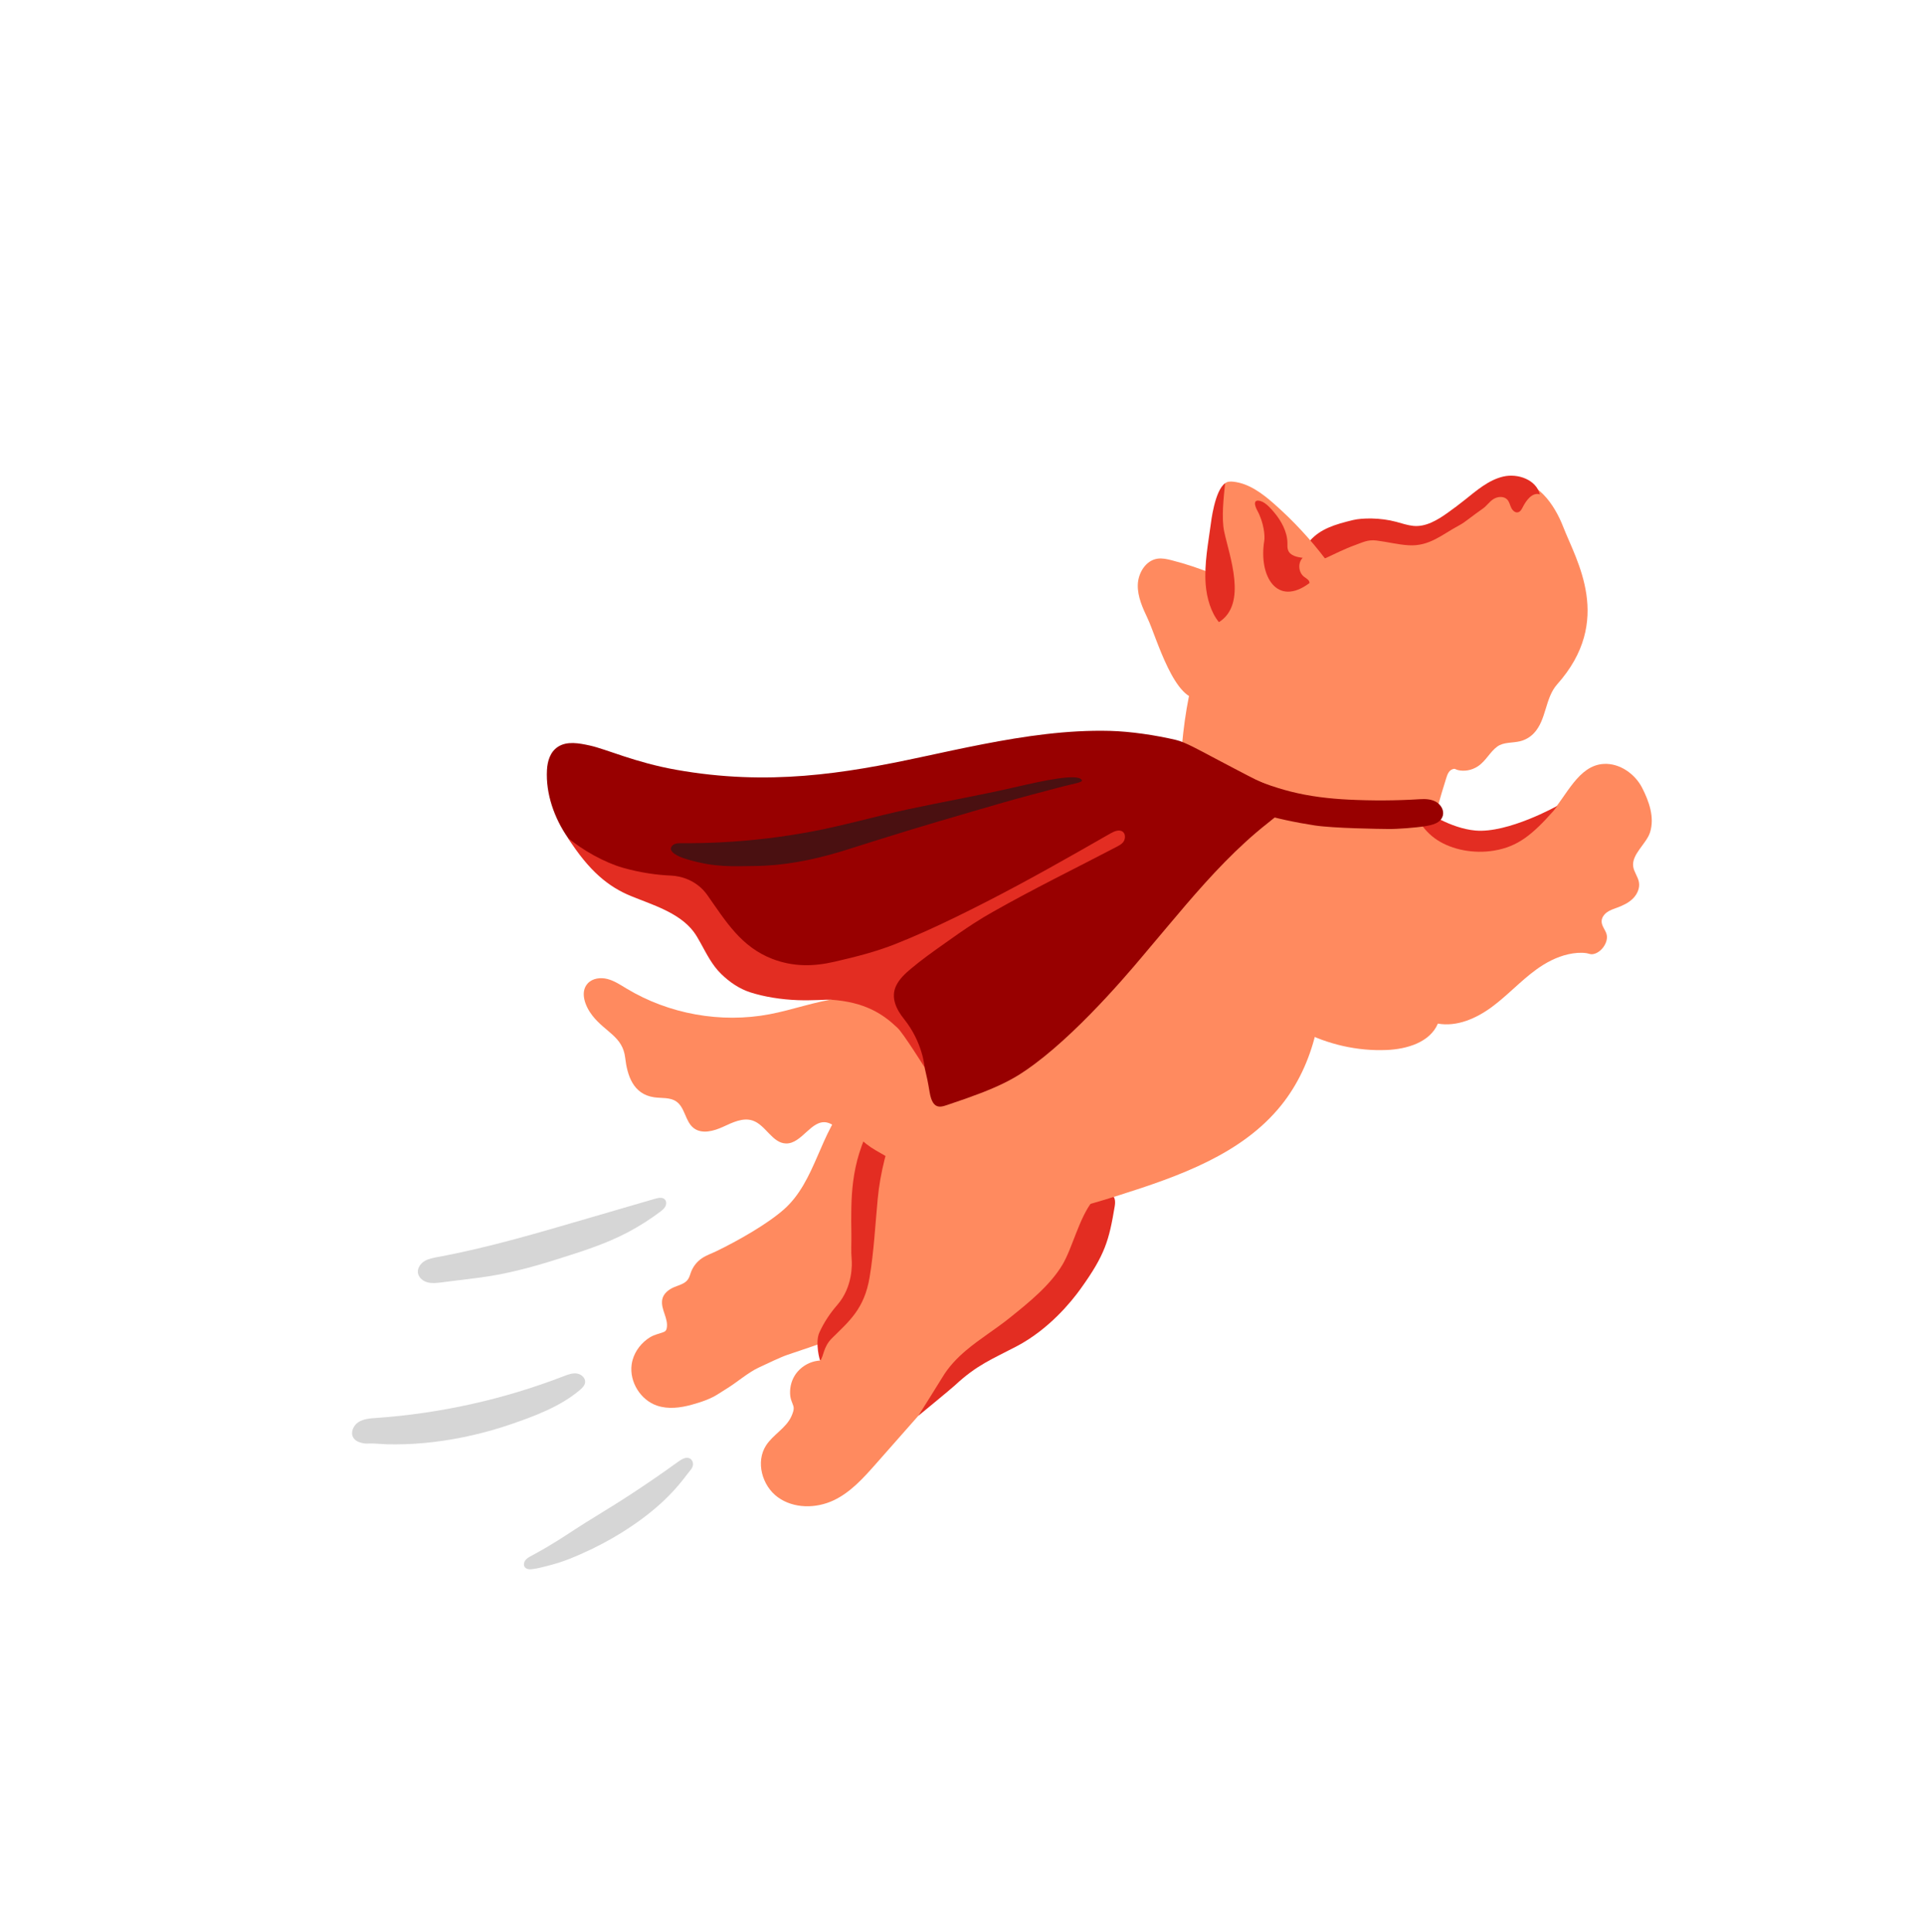
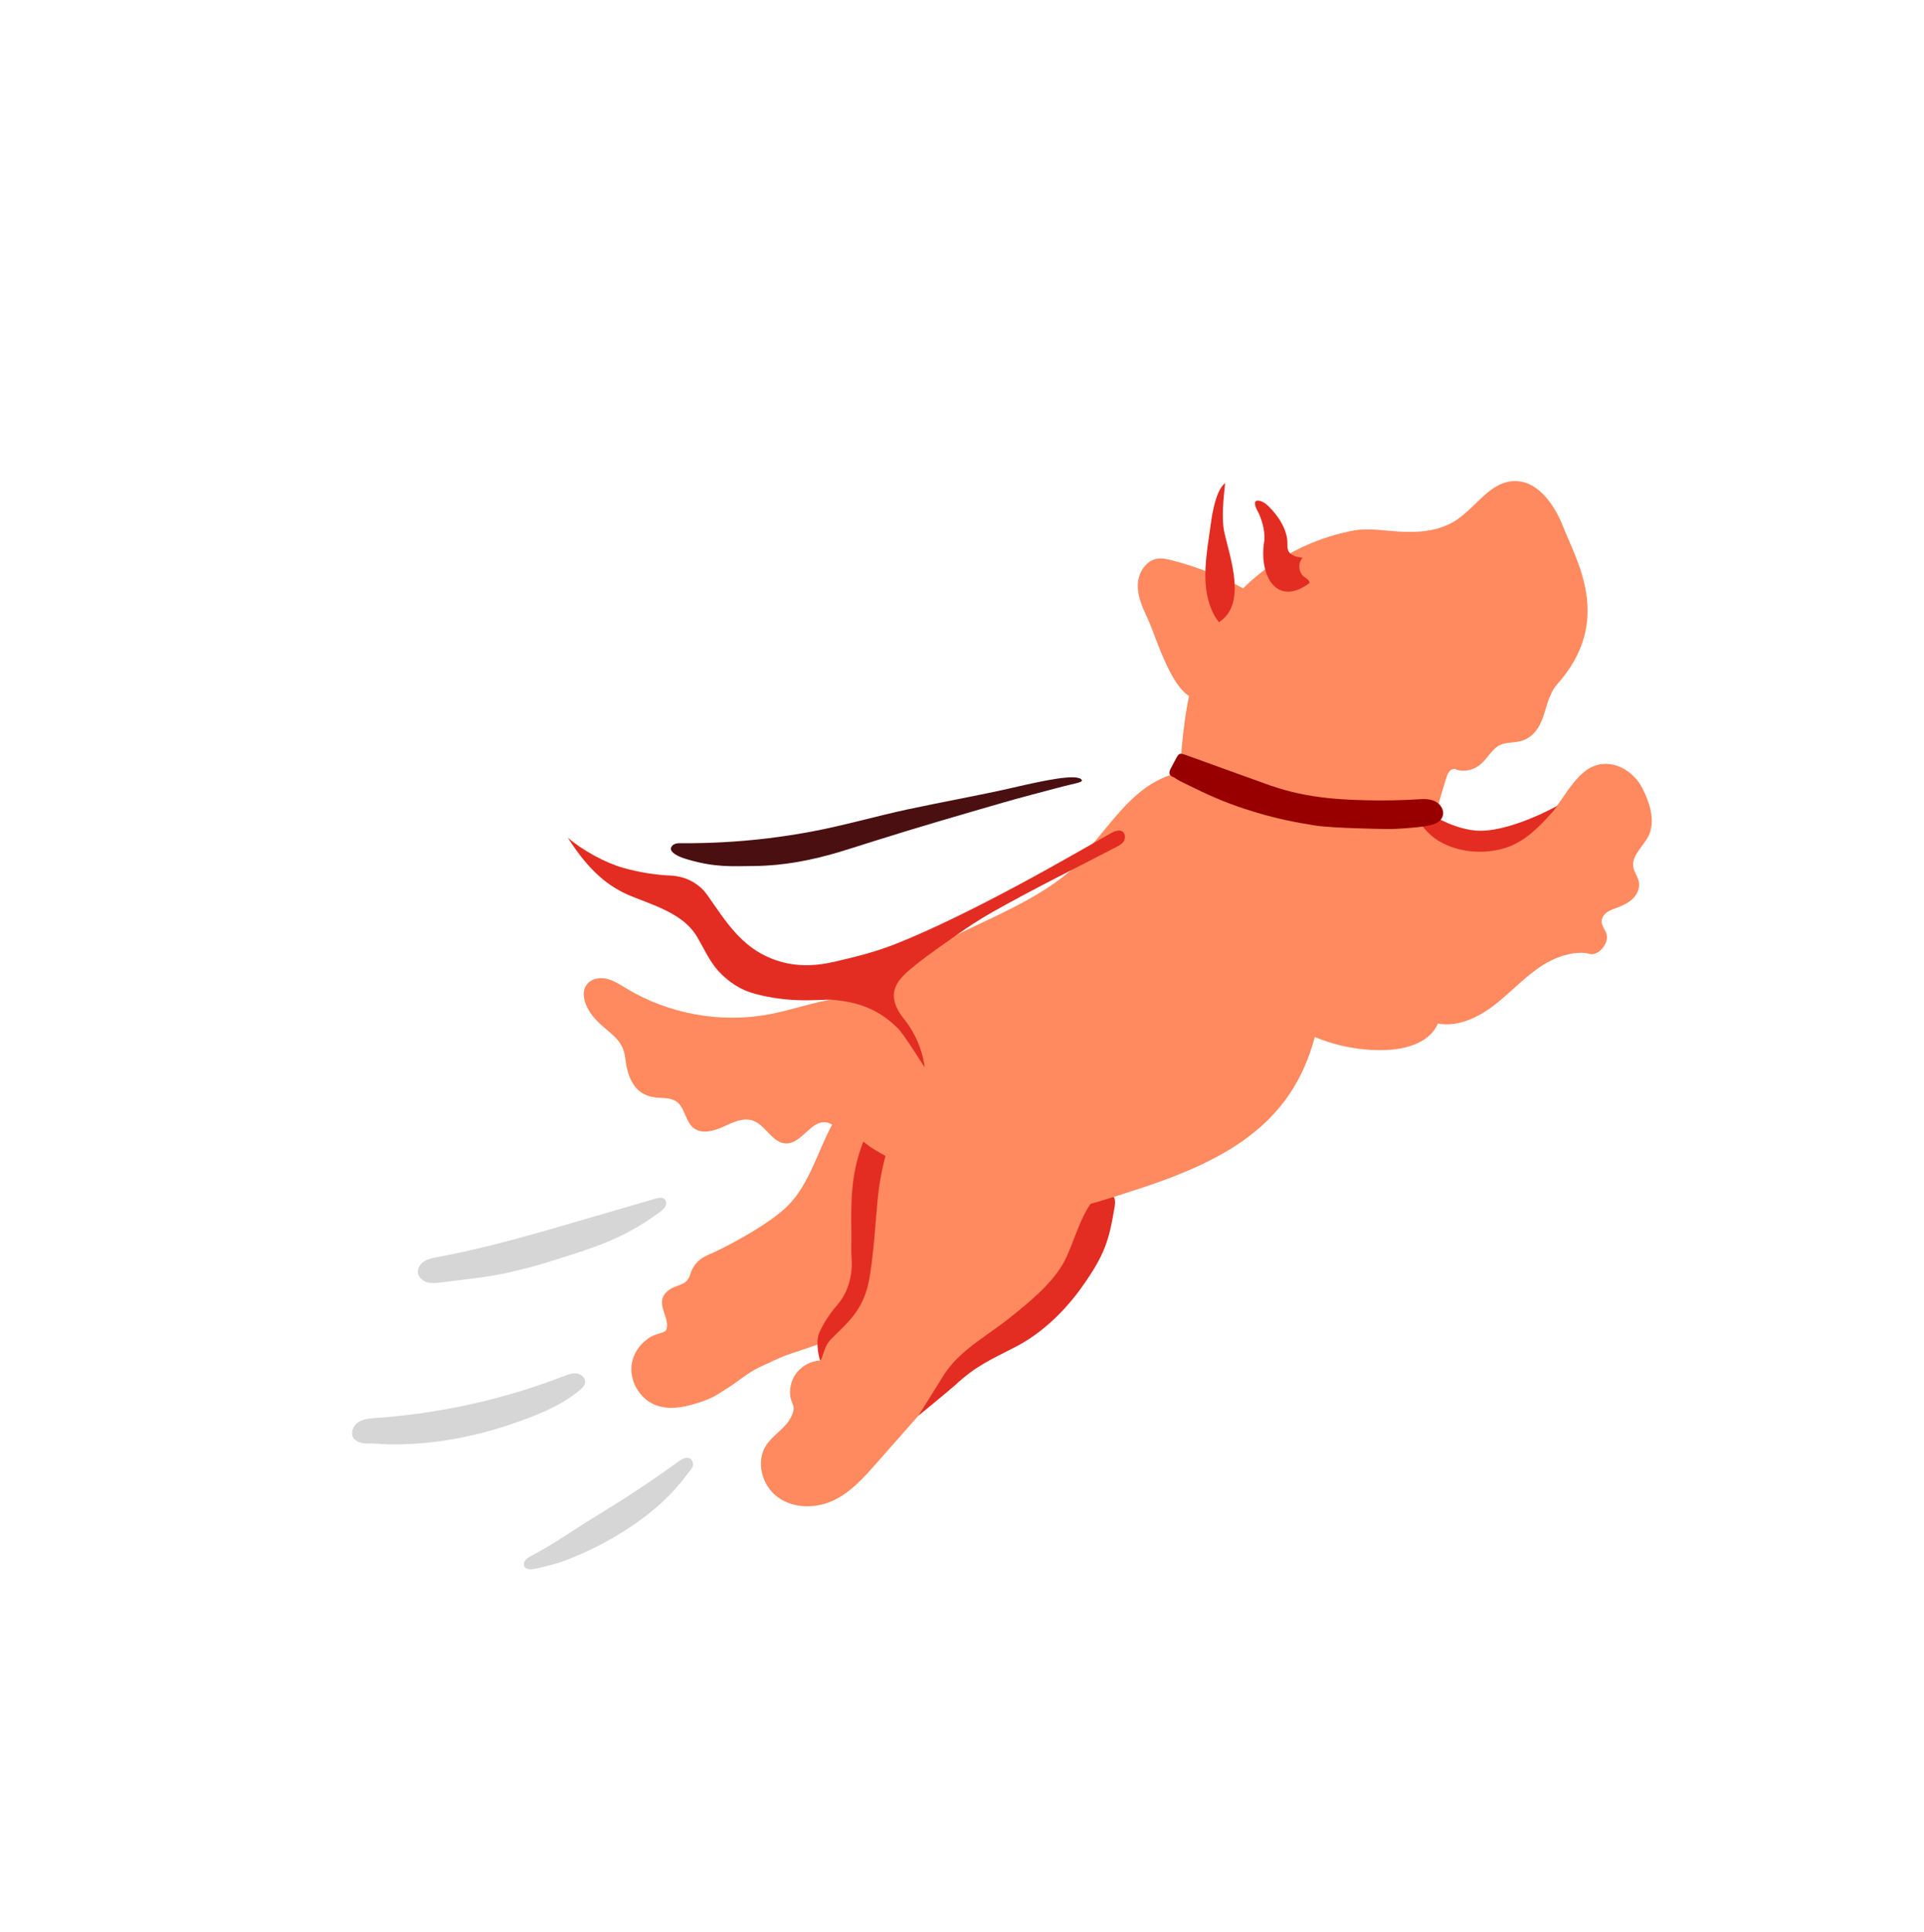
<svg xmlns="http://www.w3.org/2000/svg" width="240" height="241" viewBox="0 0 240 241" fill="none">
  <g clip-path="url(#clip0_2615_64507)">
    <mask id="mask0_2615_64507" style="mask-type:luminance" maskUnits="userSpaceOnUse" x="0" y="0" width="240" height="241">
      <path d="M0 0.079H240V240.079H0V0.079Z" fill="white" />
    </mask>
    <g mask="url(#mask0_2615_64507)">
      <path d="M124.707 155.18C126.478 153.436 128.042 151.494 129.28 149.34C131.56 145.378 132.675 140.652 131.847 136.156C131.069 131.933 128.574 128.609 124.32 127.534C122.92 127.179 121.413 126.855 119.967 127.068C117.519 127.427 115.426 128.968 113.484 130.502C110.846 132.584 108.265 134.753 105.962 137.202C102.215 141.186 101.81 147.314 97.751 150.868C95.621 152.732 91.998 154.769 89.404 156.03C88.783 156.332 88.118 156.548 87.548 156.935C86.938 157.351 86.459 157.957 86.199 158.648C86.082 158.962 86.004 159.296 85.814 159.569C85.432 160.114 84.717 160.275 84.103 160.53C83.406 160.819 82.729 161.353 82.604 162.098C82.396 163.329 83.415 164.442 83.165 165.671C83.117 165.9 83.021 166.041 82.8 166.128C82.223 166.356 81.654 166.44 81.109 166.77C80.061 167.407 79.238 168.435 78.908 169.622C78.855 169.811 78.816 170.004 78.79 170.199C78.501 172.356 79.905 174.618 81.966 175.314C83.351 175.784 84.876 175.587 86.286 175.197C87.434 174.879 88.625 174.492 89.624 173.839C89.969 173.613 90.317 173.393 90.668 173.178C91.91 172.421 93.293 171.2 94.609 170.581C95.653 170.09 97.409 169.249 98.195 168.986C100.334 168.273 102.468 167.546 104.581 166.764C106.69 165.985 108.781 165.151 110.83 164.225C112.869 163.304 114.868 162.289 116.794 161.15C117.846 160.528 118.875 159.869 119.875 159.169C121.585 157.973 123.219 156.646 124.707 155.18Z" fill="#FF8A5F" />
    </g>
    <mask id="mask1_2615_64507" style="mask-type:luminance" maskUnits="userSpaceOnUse" x="0" y="0" width="240" height="241">
      <path d="M0 0.079H240V240.079H0V0.079Z" fill="white" />
    </mask>
    <g mask="url(#mask1_2615_64507)">
      <path d="M136.588 146.161C136.152 143.188 134.905 140.359 132.835 138.191C129.833 135.045 125.496 133.547 121.23 132.704C118.539 132.174 115.705 131.868 113.092 132.698C111.494 133.206 110.014 134.209 109.029 135.575C107.988 137.022 107.709 138.917 107.459 140.64C106.819 145.016 106.928 149.467 107.277 153.862C107.315 154.346 107.356 154.829 107.399 155.312C107.458 155.952 107.429 156.633 107.663 157.242C107.757 157.484 107.885 157.706 107.936 157.966C108.078 158.687 107.775 159.334 107.716 160.024C107.691 160.299 107.66 160.555 107.56 160.818C107.363 161.338 107.008 161.795 106.601 162.169C105.924 162.79 105.104 163.237 104.41 163.838C102.774 165.256 101.954 167.556 102.324 169.688C101.02 169.746 99.766 170.497 99.099 171.621C98.652 172.373 98.479 173.274 98.583 174.14C98.639 174.597 98.836 174.951 98.969 175.375C99.093 175.771 98.881 176.283 98.716 176.65C98.055 178.116 96.439 178.918 95.564 180.268C94.235 182.314 95.054 185.304 97.028 186.737C99.001 188.17 101.785 188.164 103.99 187.122C106.112 186.118 107.726 184.312 109.28 182.552C112.362 179.058 115.444 175.566 118.527 172.072C119.251 171.252 119.974 170.432 120.699 169.609C121.251 168.985 121.787 168.134 122.572 167.787C124.283 167.031 125.909 165.917 127.438 164.839C131.647 161.878 135.039 157.577 136.278 152.581C136.796 150.496 136.9 148.292 136.588 146.161Z" fill="#FF8A5F" />
      <path d="M107.191 143.8C106.819 144.977 106.57 146.19 106.416 147.414C106.146 149.553 106.167 151.713 106.201 153.864C106.219 154.935 106.141 156.046 106.237 157.112C106.275 157.544 106.431 160.481 104.433 162.766C103.536 163.793 102.772 164.948 102.209 166.189C101.644 167.431 102.263 169.762 102.324 169.688C102.752 169.163 102.689 167.983 103.776 166.906C105.913 164.79 107.819 163.256 108.477 159.294C109.013 156.064 109.176 152.794 109.485 149.534C110.107 142.936 112.93 136.519 116.275 130.855C114.152 132.457 112.297 134.4 110.767 136.576C109.217 138.783 108.003 141.229 107.191 143.8Z" fill="#E32D22" />
      <path d="M134.788 160.751C137.859 156.481 138.338 154.706 139.048 150.462C139.471 147.928 136.793 149.156 136.275 149.812C134.607 151.931 133.762 155.667 132.534 157.729C130.976 160.339 128.288 162.486 125.917 164.39C124.175 165.788 122.253 166.953 120.544 168.391C119.394 169.359 118.333 170.466 117.563 171.763C117.237 172.313 114.549 176.582 114.549 176.582C114.549 176.582 118.627 173.233 119.101 172.793C121.883 170.202 123.767 169.515 126.816 167.912C130.855 165.789 133.639 162.35 134.788 160.751Z" fill="#E32D22" />
    </g>
    <mask id="mask2_2615_64507" style="mask-type:luminance" maskUnits="userSpaceOnUse" x="0" y="0" width="240" height="241">
      <path d="M0 0.079H240V240.079H0V0.079Z" fill="white" />
    </mask>
    <g mask="url(#mask2_2615_64507)">
      <path d="M143.168 77.162C142.537 75.824 141.891 74.424 141.929 72.946C141.966 71.468 142.916 69.899 144.378 69.68C144.967 69.592 145.565 69.727 146.142 69.873C149.776 70.799 153.274 72.256 156.491 74.184C157.024 74.503 157.586 74.881 157.784 75.469C158.016 76.165 157.665 76.907 157.322 77.554C155.934 80.171 153.132 86.449 149.834 87.129C146.56 87.804 144.257 79.472 143.168 77.162Z" fill="#FF8A5F" />
    </g>
    <mask id="mask3_2615_64507" style="mask-type:luminance" maskUnits="userSpaceOnUse" x="0" y="0" width="240" height="241">
      <path d="M0 0.079H240V240.079H0V0.079Z" fill="white" />
    </mask>
    <g mask="url(#mask3_2615_64507)">
      <path d="M178.558 103.389C178.783 102.573 179.73 99.235 179.857 98.826C180.038 98.24 180.218 97.654 180.398 97.069C180.47 96.839 180.542 96.606 180.665 96.4C180.787 96.192 180.969 96.009 181.198 95.935C181.551 95.819 181.509 95.964 181.871 96.048C182.638 96.223 183.553 96.102 184.35 95.575C185.359 94.906 185.856 93.773 186.775 93.109C187.569 92.536 188.655 92.683 189.606 92.451C190.264 92.293 190.872 91.939 191.337 91.448C192.925 89.771 192.708 87.071 194.245 85.347C201.314 77.418 196.635 69.937 195 65.721C193.896 62.876 191.712 59.78 188.67 60.014C185.848 60.229 184.147 63.15 181.82 64.76C179.631 66.273 177.029 66.452 174.451 66.296C172.586 66.183 170.604 65.828 168.755 66.183C167.745 66.375 166.747 66.63 165.767 66.94C163.807 67.56 161.92 68.406 160.152 69.456C158.491 70.442 156.936 71.608 155.527 72.931C151.831 76.404 149.814 80.45 148.635 85.365C147.677 89.349 147.338 93.43 147.113 97.514C147.002 99.537 146.729 101.489 147.283 103.495C148.431 107.654 151.859 110.156 155.806 111.458C161.752 113.419 170.308 112.99 175.069 108.461C176.565 107.038 178.005 105.4 178.558 103.389Z" fill="#FF8A5F" />
-       <path d="M165.52 69.537C165.523 69.536 165.56 69.517 165.625 69.486C166.084 69.263 167.934 68.374 168.944 68.018C169.921 67.673 170.593 67.278 171.692 67.413C173.035 67.578 174.355 67.923 175.705 68.006C178.317 68.166 179.875 66.663 182.041 65.51C182.424 65.307 182.772 65.048 183.119 64.789C183.723 64.341 184.319 63.878 184.94 63.455C185.442 63.112 185.763 62.587 186.278 62.254C186.811 61.91 187.601 61.852 188.028 62.322C188.276 62.596 188.348 62.985 188.506 63.32C188.662 63.656 188.997 63.981 189.357 63.893C189.641 63.825 189.805 63.537 189.936 63.276C190.375 62.401 191.146 61.36 192.08 61.658C191.63 59.832 189.341 59.008 187.511 59.437C185.681 59.866 184.203 61.164 182.734 62.335C182.029 62.898 181.307 63.441 180.573 63.963C179.3 64.868 177.848 65.745 176.298 65.59C175.573 65.516 174.876 65.276 174.173 65.086C172.176 64.544 169.9 64.59 168.786 64.859C166.502 65.41 164.758 65.948 163.442 67.392C163.073 67.97 163.004 68.685 163.387 69.177C163.745 69.638 164.646 69.956 165.52 69.537Z" fill="#E32D22" />
    </g>
    <mask id="mask4_2615_64507" style="mask-type:luminance" maskUnits="userSpaceOnUse" x="0" y="0" width="240" height="241">
-       <path d="M0 0.079H240V240.079H0V0.079Z" fill="white" />
+       <path d="M0 0.079H240V240.079H0V0.079" fill="white" />
    </mask>
    <g mask="url(#mask4_2615_64507)">
-       <path d="M152.402 61.102C152.483 60.798 152.577 60.473 152.819 60.273C153.091 60.048 153.479 60.039 153.829 60.076C155.774 60.279 157.438 61.527 158.907 62.818C161.27 64.897 163.426 67.211 165.329 69.718C165.416 69.832 165.501 69.948 165.578 70.072C165.821 70.469 166.002 71.033 165.798 71.479C165.535 72.052 165.118 72.582 164.682 73.031C164.136 73.594 163.499 73.985 162.849 74.409C161.782 75.105 160.664 75.721 159.505 76.25C158.347 76.779 157.149 77.224 155.924 77.575C155.313 77.752 153.63 78.046 152.05 77.593C151.903 75.696 151.427 76.184 151.182 75.06C150.893 73.73 150.741 72.369 150.729 71.008C150.724 70.329 150.753 69.647 150.818 68.971C150.903 68.096 151.06 67.234 151.223 66.369C151.554 64.6 151.947 62.843 152.402 61.102Z" fill="#FF8A5F" />
      <path d="M150.395 72.865C150.528 74.601 151.062 76.406 152.05 77.594C155.639 75.343 153.354 69.364 152.703 66.283C152.343 64.583 152.646 62.004 152.821 60.273C151.521 61.164 151.06 65.146 151.011 65.521C150.747 67.547 150.199 70.318 150.395 72.865Z" fill="#E32D22" />
      <path d="M158.279 63.182C157.962 62.874 157.604 62.598 157.246 62.494C156.317 62.222 156.453 62.975 156.844 63.693C157.655 65.183 157.805 66.833 157.704 67.452C156.98 71.882 159.313 75.734 163.338 72.725C163.381 72.369 162.971 72.16 162.684 71.946C161.962 71.408 161.867 70.216 162.494 69.57C161.784 69.484 160.942 69.302 160.682 68.635C160.565 68.34 160.597 68.011 160.593 67.695C160.574 66.324 159.813 64.944 158.951 63.921C158.766 63.701 158.536 63.431 158.279 63.182Z" fill="#E32D22" />
    </g>
    <mask id="mask5_2615_64507" style="mask-type:luminance" maskUnits="userSpaceOnUse" x="0" y="0" width="240" height="241">
      <path d="M0 0.079H240V240.079H0V0.079Z" fill="white" />
    </mask>
    <g mask="url(#mask5_2615_64507)">
      <path d="M152.869 109.22C152.771 109.735 152.694 110.254 152.638 110.775C152.609 111.033 152.567 111.3 152.6 111.559C152.62 111.719 152.678 111.872 152.707 112.029C152.807 112.577 152.722 113.179 152.748 113.736C152.773 114.265 152.822 114.795 152.894 115.32C153.351 118.646 154.743 121.863 156.969 124.391C157.863 125.405 158.881 126.374 159.991 127.145C160.746 127.672 161.536 128.148 162.352 128.57C165.604 130.254 169.291 131.106 172.953 130.957C175.489 130.855 178.373 130.003 179.361 127.664C181.735 128.085 184.142 127.026 186.084 125.597C188.025 124.166 189.665 122.356 191.614 120.937C192.821 120.059 194.183 119.337 195.649 119.012C196.366 118.853 197.135 118.776 197.868 118.876C198.117 118.909 198.359 119.032 198.611 119.012C199.679 118.923 200.684 117.537 200.405 116.518C200.254 115.969 199.799 115.512 199.786 114.945C199.774 114.473 200.084 114.042 200.47 113.77C200.855 113.498 201.314 113.352 201.757 113.188C202.461 112.928 203.161 112.598 203.693 112.067C204.225 111.537 204.571 110.774 204.442 110.033C204.325 109.352 203.833 108.777 203.729 108.093C203.497 106.56 205.377 105.229 205.824 103.819C206.419 101.945 205.699 99.939 204.846 98.267C203.953 96.514 202.032 95.169 200.068 95.275C196.859 95.448 195.441 99.271 193.279 101.648C192.472 102.534 191.437 103.155 190.559 103.964C190.138 104.352 189.672 104.586 189.133 104.778C187.587 105.325 185.943 105.754 184.289 105.633C183.211 105.554 182.281 105.162 181.355 104.633C181.2 104.545 181.04 104.472 180.882 104.39C180.557 104.224 180.337 103.987 180.114 103.7C179.507 102.918 178.836 102.189 178.099 101.526C176.627 100.203 174.918 99.145 173.076 98.42C172.165 98.06 171.221 97.783 170.26 97.598C168.153 97.189 165.968 97.217 163.868 97.649C163.303 97.765 162.758 97.932 162.202 98.082C161.973 98.143 161.8 98.181 161.585 98.297C161.34 98.429 161.098 98.564 160.859 98.704C160.381 98.986 159.913 99.286 159.459 99.604C159.003 99.923 158.585 100.302 158.126 100.612C158.042 100.669 157.956 100.708 157.863 100.75C157.653 100.843 157.496 100.972 157.324 101.126C156.605 101.773 156.035 102.565 155.271 103.157C154.946 103.409 154.76 103.723 154.58 104.089C154.077 105.11 153.662 106.175 153.341 107.266C153.151 107.909 152.994 108.561 152.869 109.22Z" fill="#FF8A5F" />
      <path d="M186.382 106.086C183.83 106.516 181.138 105.976 179.289 104.772C178.397 104.19 177.633 103.401 177.077 102.492C176.463 101.488 177.042 100.509 177.298 100.748C177.811 101.224 180.939 103.31 184.041 103.585C188.127 103.947 194.269 100.5 194.269 100.5C194.269 100.5 193.877 101.036 193.743 101.187C191.14 104.09 189.368 105.582 186.382 106.086Z" fill="#E32D22" />
    </g>
    <mask id="mask6_2615_64507" style="mask-type:luminance" maskUnits="userSpaceOnUse" x="0" y="0" width="240" height="241">
      <path d="M0 0.079H240V240.079H0V0.079Z" fill="white" />
    </mask>
    <g mask="url(#mask6_2615_64507)">
      <path d="M137.389 103.961C137.184 104.21 136.978 104.459 136.773 104.706C136.023 105.603 135.215 106.451 134.461 107.343C134.09 107.781 133.927 108.259 133.476 108.643C132.911 109.124 132.323 109.579 131.72 110.011C130.51 110.878 129.237 111.652 127.933 112.367C125.318 113.805 122.587 115.013 119.903 116.316C114.929 118.729 109.913 121.677 107.01 126.384C105.899 128.185 105.154 130.204 104.795 132.288C104.549 133.716 104.484 135.175 104.608 136.618C104.67 137.339 104.779 138.058 104.935 138.765C105.097 139.492 105.641 140.058 106.08 140.648C106.646 141.407 107.312 142.09 108.057 142.673C108.43 142.964 108.822 143.23 109.232 143.467C110.913 144.441 112.627 145.401 114.284 146.421C117.921 148.529 121.678 150.681 125.843 151.248C130.483 151.88 135.137 150.484 139.601 149.068C147.062 146.702 154.919 143.949 159.822 137.848C163.979 132.677 165.393 125.683 164.776 119.077C164.5 116.12 163.846 113.208 162.948 110.381C162.184 107.974 161.399 105.473 160.192 103.243C160.011 102.909 159.789 102.622 159.52 102.355C158.88 101.721 158.476 100.928 157.918 100.227C156.69 98.686 155.045 97.472 153.195 96.785C150.509 95.788 147.426 95.913 144.83 97.126C141.75 98.564 139.563 101.318 137.389 103.961Z" fill="#FF8A5F" />
-       <path d="M147.18 96.349C142.29 97.146 139.406 98.093 136.973 100.901C135.13 103.028 133.25 105.363 130.975 107.052C129.488 108.156 127.581 108.825 125.922 109.639C123.875 110.645 121.836 111.664 119.843 112.773C117.308 114.183 114.834 115.751 112.753 117.772C110.672 119.792 108.992 121.734 108.311 124.553C109.667 123.36 110.941 122.176 111.927 121.413C115.475 118.665 118.011 117.225 122.063 115.455C123.444 114.851 124.836 114.272 126.214 113.659C128.197 112.78 130.208 111.782 132.03 110.549C133.901 109.283 135.444 107.703 136.983 106.073C137.689 105.325 138.385 104.569 139.096 103.825C141.212 101.618 146.444 96.836 147.18 96.349Z" fill="#E32D22" />
    </g>
    <mask id="mask7_2615_64507" style="mask-type:luminance" maskUnits="userSpaceOnUse" x="0" y="0" width="240" height="241">
      <path d="M0 0.079H240V240.079H0V0.079Z" fill="white" />
    </mask>
    <g mask="url(#mask7_2615_64507)">
      <path d="M158.523 97.99C158.84 98.097 159.159 98.2 159.478 98.298C159.978 98.453 160.481 98.594 160.987 98.722C163.351 99.324 165.782 99.608 168.215 99.729C171.18 99.874 174.173 99.862 177.135 99.675C177.816 99.633 178.534 99.67 179.13 100.005C179.725 100.342 180.155 101.05 179.983 101.711C179.725 102.693 178.61 102.904 177.752 103.045C176.673 103.225 174.293 103.408 173.204 103.394C172.089 103.381 166.365 103.311 163.974 102.944C161.576 102.575 159.208 102.072 156.879 101.385C155.783 101.061 154.697 100.703 153.624 100.306C152.34 99.833 151.083 99.29 149.844 98.708C149.22 98.413 148.6 98.111 147.983 97.803C147.663 97.642 147.331 97.496 147.02 97.318C146.816 97.202 146.623 97.063 146.416 96.95C146.207 96.835 145.994 96.795 145.903 96.551C145.814 96.306 145.938 96.042 146.06 95.812C146.296 95.367 146.532 94.921 146.768 94.475C146.903 94.219 147.081 93.959 147.398 94.019C147.784 94.091 148.177 94.272 148.55 94.394C148.676 94.435 158.002 97.816 158.523 97.99Z" fill="#980000" />
    </g>
    <mask id="mask8_2615_64507" style="mask-type:luminance" maskUnits="userSpaceOnUse" x="0" y="0" width="240" height="241">
      <path d="M0 0.079H240V240.079H0V0.079Z" fill="white" />
    </mask>
    <g mask="url(#mask8_2615_64507)">
      <path d="M73.903 126.677C72.991 125.515 72.313 123.748 73.308 122.657C73.904 122.004 74.914 121.88 75.77 122.1C76.627 122.321 77.376 122.824 78.134 123.281C83.432 126.48 89.924 127.647 96.005 126.495C98.89 125.948 101.672 124.903 104.584 124.526C107.495 124.148 110.706 124.549 112.875 126.528C114.391 127.912 115.24 129.999 115.119 132.048C114.998 134.097 113.91 136.068 112.241 137.263C111.313 137.928 110.233 138.353 109.299 139.007C107.96 139.945 106.561 141.428 105.007 140.919C104.346 140.702 103.825 140.139 103.144 139.997C101.212 139.595 100.039 142.639 98.067 142.615C96.345 142.594 95.528 140.321 93.9 139.762C92.676 139.343 91.376 139.997 90.199 140.537C89.024 141.076 87.54 141.485 86.52 140.687C85.468 139.863 85.458 138.13 84.355 137.374C83.573 136.839 82.531 136.991 81.593 136.854C78.971 136.468 78.244 134.136 77.984 131.913C77.675 129.272 75.533 128.751 73.903 126.677Z" fill="#FF8A5F" />
    </g>
    <mask id="mask9_2615_64507" style="mask-type:luminance" maskUnits="userSpaceOnUse" x="0" y="0" width="240" height="241">
      <path d="M0 0.079H240V240.079H0V0.079Z" fill="white" />
    </mask>
    <g mask="url(#mask9_2615_64507)">
      <path d="M82.623 187.33C82.7 187.259 82.776 187.186 82.852 187.114C83.681 186.327 84.458 185.485 85.167 184.587C85.499 184.167 85.823 183.731 86.157 183.32C86.418 183 86.559 182.595 86.343 182.196C86.28 182.081 86.197 181.981 86.083 181.915C85.629 181.647 85.067 181.968 84.64 182.277C84.064 182.692 83.486 183.104 82.905 183.512C82.044 184.116 81.176 184.712 80.303 185.298C79.428 185.886 78.549 186.463 77.664 187.032C76.115 188.028 74.486 188.991 72.912 189.986C71.297 191.006 69.732 192.085 68.077 193.041C67.483 193.385 66.884 193.719 66.281 194.045C66.012 194.189 65.734 194.34 65.544 194.581C65.356 194.821 65.28 195.18 65.451 195.434C65.683 195.777 66.19 195.749 66.596 195.673C67.111 195.603 67.627 195.465 68.13 195.339C68.642 195.212 69.151 195.07 69.656 194.913C70.634 194.608 71.578 194.214 72.516 193.799C73.452 193.385 74.375 192.938 75.279 192.457C76.031 192.056 76.77 191.63 77.494 191.182C79.294 190.061 81.053 188.787 82.623 187.33Z" fill="#D6D6D6" />
    </g>
    <mask id="mask10_2615_64507" style="mask-type:luminance" maskUnits="userSpaceOnUse" x="0" y="0" width="240" height="241">
      <path d="M0 0.079H240V240.079H0V0.079Z" fill="white" />
    </mask>
    <g mask="url(#mask10_2615_64507)">
      <path d="M44.031 179.235C44.047 179.266 44.065 179.298 44.085 179.329C44.257 179.6 44.534 179.77 44.831 179.873C45.125 179.973 45.501 180.063 45.813 180.043C46.638 179.988 47.496 180.113 48.329 180.132C48.678 180.138 49.027 180.143 49.375 180.141C50.976 180.136 52.575 180.035 54.164 179.839C57.42 179.44 60.636 178.695 63.74 177.631C66.717 176.611 69.91 175.418 72.33 173.364C72.635 173.106 72.949 172.799 72.988 172.402C73.043 171.845 72.496 171.377 71.941 171.303C71.386 171.23 70.837 171.441 70.314 171.642C62.828 174.531 54.909 176.292 46.904 176.851C46.146 176.904 45.348 176.959 44.708 177.371C44.099 177.762 43.715 178.601 44.031 179.235Z" fill="#D6D6D6" />
    </g>
    <mask id="mask11_2615_64507" style="mask-type:luminance" maskUnits="userSpaceOnUse" x="0" y="0" width="240" height="241">
      <path d="M0 0.079H240V240.079H0V0.079Z" fill="white" />
    </mask>
    <g mask="url(#mask11_2615_64507)">
      <path d="M52.594 159.551C52.801 159.729 53.057 159.861 53.319 159.931C53.89 160.087 54.493 160.014 55.079 159.94C56.599 159.749 58.12 159.559 59.64 159.368C62.932 158.956 66.155 158.112 69.314 157.113C72.378 156.145 75.513 155.183 78.357 153.671C79.748 152.932 81.08 152.086 82.339 151.14C82.587 150.952 82.841 150.753 82.989 150.478C83.137 150.204 83.151 149.832 82.941 149.604C82.654 149.291 82.148 149.385 81.741 149.502C80.791 149.78 79.842 150.056 78.892 150.332C77.165 150.836 75.438 151.338 73.712 151.841C67.39 153.683 61.078 155.58 54.598 156.777C54.022 156.883 53.43 156.991 52.933 157.3C52.437 157.61 52.051 158.174 52.132 158.754C52.176 159.07 52.352 159.343 52.594 159.551Z" fill="#D6D6D6" />
    </g>
    <mask id="mask12_2615_64507" style="mask-type:luminance" maskUnits="userSpaceOnUse" x="0" y="0" width="240" height="241">
      <path d="M0 0.079H240V240.079H0V0.079Z" fill="white" />
    </mask>
    <g mask="url(#mask12_2615_64507)">
-       <path d="M151.619 94.616C149.602 93.548 147.823 92.554 146.711 92.291C144.188 91.695 141.031 91.222 138.441 91.156C133.132 91.022 127.842 91.805 122.644 92.81C120.081 93.306 117.529 93.862 114.975 94.411C105.317 96.489 95.812 98.048 84.35 96.009C79.233 95.1 75.651 93.438 73.582 92.984C72.236 92.689 70.717 92.393 69.572 93.159C68.614 93.8 68.286 94.951 68.227 96.046C68.066 99.022 69.154 102.053 70.825 104.471C71.71 105.751 72.792 106.9 74.032 107.845C74.622 108.293 75.31 108.63 75.841 109.145C76.434 109.721 77.217 110.002 77.962 110.336C78.166 110.426 78.37 110.517 78.574 110.606C80.267 111.346 82.056 112.196 83.856 112.622C84.168 112.695 84.407 112.854 84.66 113.06C84.894 113.242 85.097 113.507 85.35 113.653C85.433 113.702 85.522 113.742 85.606 113.793C85.777 113.897 85.943 114.008 86.106 114.126C86.431 114.36 86.739 114.618 87.033 114.89C87.628 115.441 88.168 116.048 88.704 116.656C89.118 117.127 89.53 117.599 89.964 118.051C91.075 119.205 92.34 120.211 93.709 121.042C95.086 121.878 96.569 122.539 98.112 122.999C98.844 123.218 99.59 123.393 100.345 123.521C100.675 123.575 100.975 123.637 101.291 123.742C101.661 123.863 102.106 123.797 102.491 123.81C105.462 123.899 108.412 124.924 110.757 126.758C112.262 127.935 114.782 130.734 115.333 133.115C115.662 134.539 115.721 134.782 115.963 136.222C116.362 138.605 117.463 138.041 118.42 137.723C124.582 135.673 126.565 134.56 129.036 132.722C135.37 128.007 142.016 119.842 143.208 118.438C146.348 114.741 149.4 110.957 152.799 107.491C154.48 105.779 156.244 104.146 158.131 102.662C159.004 101.975 159.946 101.12 160.964 100.659C161.708 100.321 160.627 99.096 160.052 98.827C158.9 98.289 157.749 97.75 156.598 97.212C156.05 96.956 152.017 94.826 151.619 94.616Z" fill="#980000" />
      <path d="M85.832 107.207C85.551 107.124 84.009 106.716 83.711 106.01C83.595 105.735 83.844 105.419 84.113 105.289C84.382 105.16 84.693 105.161 84.992 105.163C86.665 105.176 88.337 105.139 90.007 105.052C91.895 104.954 93.778 104.793 95.654 104.57C97.532 104.345 99.4 104.058 101.258 103.71C105.258 102.961 109.257 101.797 113.268 100.935C117.424 100.042 122.327 99.168 126.47 98.212C130.23 97.344 134.365 96.453 134.93 97.261C135.154 97.582 134.082 97.697 132.543 98.097C130.231 98.697 126.844 99.602 125.076 100.115C119.797 101.644 114.559 103.157 109.314 104.814L106.412 105.732C105.826 105.918 105.24 106.103 104.65 106.278C101.196 107.301 97.725 107.974 94.123 108.009C91.356 108.036 89.236 108.208 85.832 107.207Z" fill="#4A1011" />
      <path d="M103.61 124.681C107.92 124.97 110.148 126.474 111.969 128.209C112.684 128.891 115.332 133.115 115.332 133.115C115.332 133.115 115.129 130.032 112.764 127.086C111.821 125.914 111.074 124.424 111.783 122.941C112.186 122.1 112.891 121.442 113.605 120.841C114.943 119.715 116.371 118.702 117.796 117.692C119.011 116.829 120.228 115.967 121.48 115.158C122.245 114.664 123.029 114.196 123.821 113.746C128.885 110.872 134.146 108.305 139.306 105.607C139.587 105.458 139.875 105.306 140.081 105.066C140.366 104.735 140.448 104.09 140.094 103.771C139.675 103.394 139.015 103.661 138.524 103.942C133.428 106.863 128.349 109.754 123.119 112.431C120.568 113.736 117.999 115.009 115.383 116.179C114.182 116.717 112.97 117.232 111.747 117.718C109.228 118.719 106.741 119.337 104.097 119.949C101.458 120.561 98.942 120.588 96.377 119.609C92.46 118.116 90.531 114.906 88.238 111.641C86.931 109.782 84.933 109.251 83.695 109.203C82.029 109.137 79.918 108.86 77.676 108.22C75.449 107.585 72.614 106.021 70.824 104.47C73.482 108.654 75.918 110.614 78.707 111.755C81.347 112.837 84.674 113.803 86.491 116.163C86.837 116.613 87.114 117.113 87.389 117.608C88.159 118.998 88.824 120.371 89.975 121.487C91.004 122.487 92.228 123.329 93.593 123.767C95.343 124.325 97.4 124.659 99.503 124.739C101.271 124.805 103.216 124.654 103.61 124.681Z" fill="#E32D22" />
    </g>
  </g>
  <defs>
    <clipPath id="clip0_2615_64507">
      <rect width="240" height="240" fill="white" transform="translate(0 0.079)" />
    </clipPath>
  </defs>
</svg>